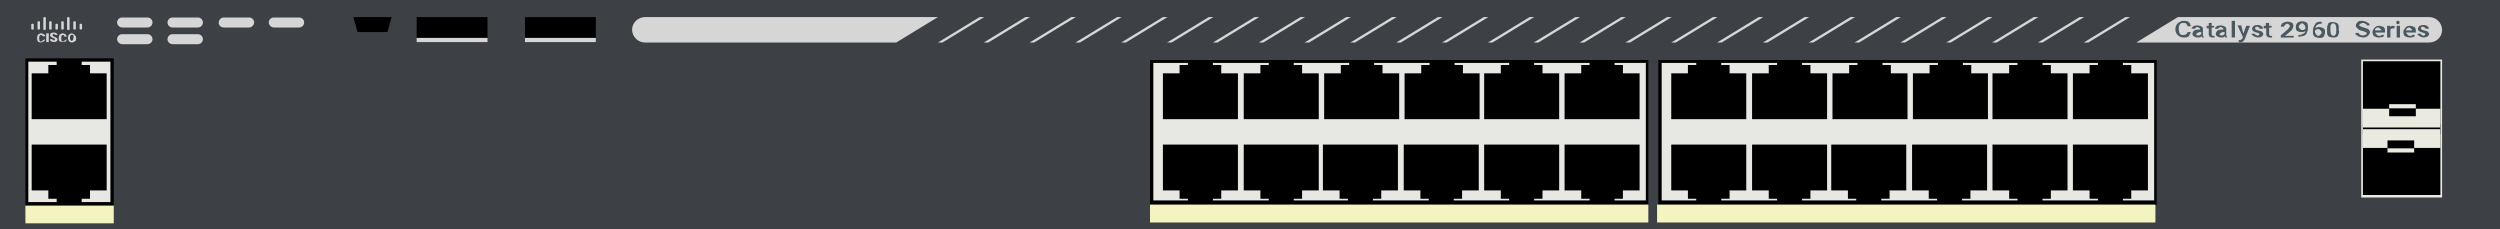
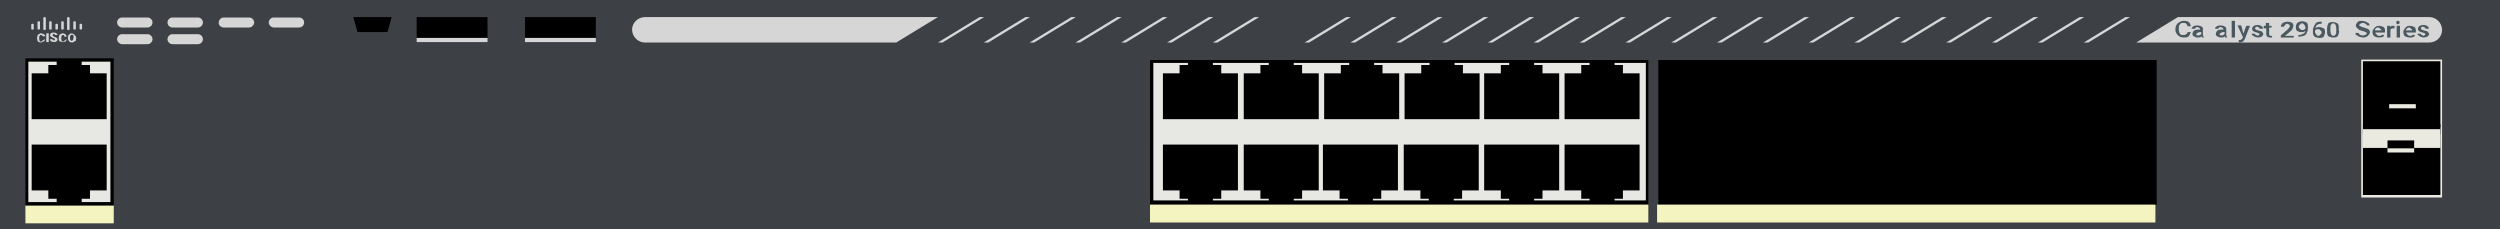
<svg xmlns="http://www.w3.org/2000/svg" version="1.1" id="Cisco_Catalyst_2960X-24TS-LL" x="0px" y="0px" viewBox="0 0 600 55" style="enable-background:new 0 0 600 55;" xml:space="preserve">
  <style type="text/css">
	.st0{fill:#3D4045;}
	.st1{fill:#E7E7E3;}
	.st2{fill:#F3F4C0;}
	.st3{fill:#D6D6D6;}
	.st4{enable-background:new    ;}
	.st5{fill:#EAEAE1;}
	.st6{fill:#4A585F;}
</style>
  <rect class="st0" width="600" height="55" />
  <g>
    <rect x="276" y="14.4" width="119.6" height="34.8" />
    <rect x="276.8" y="15.1" class="st1" width="118.2" height="33" />
    <g>
      <polygon points="293.1,17.6 293.1,15.6 291.1,15.6 291.1,14.4 285.1,14.4 285.1,15.6 283.1,15.6 283.1,17.6 279.1,17.6     279.1,28.6 297.1,28.6 297.1,17.6   " />
      <polygon points="312.5,17.6 312.5,15.6 310.5,15.6 310.5,14.4 304.5,14.4 304.5,15.6 302.5,15.6 302.5,17.6 298.5,17.6     298.5,28.6 316.5,28.6 316.5,17.6   " />
      <polygon points="331.8,17.6 331.8,15.6 329.8,15.6 329.8,14.4 323.8,14.4 323.8,15.6 321.8,15.6 321.8,17.6 317.8,17.6     317.8,28.6 335.8,28.6 335.8,17.6   " />
      <polygon points="351.1,17.6 351.1,15.6 349.1,15.6 349.1,14.4 343.1,14.4 343.1,15.6 341.1,15.6 341.1,17.6 337.1,17.6     337.1,28.6 355.1,28.6 355.1,17.6   " />
      <polygon points="370.2,17.6 370.2,15.6 368.2,15.6 368.2,14.4 362.2,14.4 362.2,15.6 360.2,15.6 360.2,17.6 356.2,17.6     356.2,28.6 374.2,28.6 374.2,17.6   " />
      <polygon points="389.5,17.6 389.5,15.6 387.5,15.6 387.5,14.4 381.5,14.4 381.5,15.6 379.5,15.6 379.5,17.6 375.5,17.6     375.5,28.6 393.5,28.6 393.5,17.6   " />
    </g>
    <g>
      <polygon points="379.5,45.7 379.5,47.7 381.5,47.7 381.5,48.9 387.5,48.9 387.5,47.7 389.5,47.7 389.5,45.7 393.5,45.7     393.5,34.7 375.5,34.7 375.5,45.7   " />
      <polygon points="360.2,45.7 360.2,47.7 362.2,47.7 362.2,48.9 368.2,48.9 368.2,47.7 370.2,47.7 370.2,45.7 374.2,45.7     374.2,34.7 356.2,34.7 356.2,45.7   " />
      <polygon points="340.9,45.7 340.9,47.7 342.9,47.7 342.9,48.9 348.9,48.9 348.9,47.7 350.9,47.7 350.9,45.7 354.9,45.7     354.9,34.7 336.9,34.7 336.9,45.7   " />
      <polygon points="321.5,45.7 321.5,47.7 323.5,47.7 323.5,48.9 329.5,48.9 329.5,47.7 331.5,47.7 331.5,45.7 335.5,45.7     335.5,34.7 317.5,34.7 317.5,45.7   " />
      <polygon points="302.5,45.7 302.5,47.7 304.5,47.7 304.5,48.9 310.5,48.9 310.5,47.7 312.5,47.7 312.5,45.7 316.5,45.7     316.5,34.7 298.5,34.7 298.5,45.7   " />
      <polygon points="283.1,45.7 283.1,47.7 285.1,47.7 285.1,48.9 291.1,48.9 291.1,47.7 293.1,47.7 293.1,45.7 297.1,45.7     297.1,34.7 279.1,34.7 279.1,45.7   " />
    </g>
  </g>
  <g>
    <rect x="398" y="14.4" width="119.6" height="34.8" />
-     <rect x="398.8" y="15.1" class="st1" width="118.2" height="33" />
    <g>
      <polygon points="415.1,17.6 415.1,15.6 413.1,15.6 413.1,14.4 407.1,14.4 407.1,15.6 405.1,15.6 405.1,17.6 401.1,17.6     401.1,28.6 419.1,28.6 419.1,17.6   " />
      <polygon points="434.5,17.6 434.5,15.6 432.5,15.6 432.5,14.4 426.5,14.4 426.5,15.6 424.5,15.6 424.5,17.6 420.5,17.6     420.5,28.6 438.5,28.6 438.5,17.6   " />
      <polygon points="453.8,17.6 453.8,15.6 451.8,15.6 451.8,14.4 445.8,14.4 445.8,15.6 443.8,15.6 443.8,17.6 439.8,17.6     439.8,28.6 457.8,28.6 457.8,17.6   " />
      <polygon points="473.1,17.6 473.1,15.6 471.1,15.6 471.1,14.4 465.1,14.4 465.1,15.6 463.1,15.6 463.1,17.6 459.1,17.6     459.1,28.6 477.1,28.6 477.1,17.6   " />
      <polygon points="492.2,17.6 492.2,15.6 490.2,15.6 490.2,14.4 484.2,14.4 484.2,15.6 482.2,15.6 482.2,17.6 478.2,17.6     478.2,28.6 496.2,28.6 496.2,17.6   " />
      <polygon points="511.5,17.6 511.5,15.6 509.5,15.6 509.5,14.4 503.5,14.4 503.5,15.6 501.5,15.6 501.5,17.6 497.5,17.6     497.5,28.6 515.5,28.6 515.5,17.6   " />
    </g>
    <g>
      <polygon points="501.5,45.7 501.5,47.7 503.5,47.7 503.5,48.9 509.5,48.9 509.5,47.7 511.5,47.7 511.5,45.7 515.5,45.7     515.5,34.7 497.5,34.7 497.5,45.7   " />
      <polygon points="482.2,45.7 482.2,47.7 484.2,47.7 484.2,48.9 490.2,48.9 490.2,47.7 492.2,47.7 492.2,45.7 496.2,45.7     496.2,34.7 478.2,34.7 478.2,45.7   " />
      <polygon points="462.9,45.7 462.9,47.7 464.9,47.7 464.9,48.9 470.9,48.9 470.9,47.7 472.9,47.7 472.9,45.7 476.9,45.7     476.9,34.7 458.9,34.7 458.9,45.7   " />
      <polygon points="443.5,45.7 443.5,47.7 445.5,47.7 445.5,48.9 451.5,48.9 451.5,47.7 453.5,47.7 453.5,45.7 457.5,45.7     457.5,34.7 439.5,34.7 439.5,45.7   " />
      <polygon points="424.5,45.7 424.5,47.7 426.5,47.7 426.5,48.9 432.5,48.9 432.5,47.7 434.5,47.7 434.5,45.7 438.5,45.7     438.5,34.7 420.5,34.7 420.5,45.7   " />
      <polygon points="405.1,45.7 405.1,47.7 407.1,47.7 407.1,48.9 413.1,48.9 413.1,47.7 415.1,47.7 415.1,45.7 419.1,45.7     419.1,34.7 401.1,34.7 401.1,45.7   " />
    </g>
  </g>
  <rect x="276" y="49.1" class="st2" width="119.6" height="4.3" />
  <rect x="397.7" y="49.1" class="st2" width="119.6" height="4.3" />
  <rect x="6.1" y="49.3" class="st2" width="21.2" height="4.3" />
  <g>
    <path class="st3" d="M10.8,7.2h-0.2c-0.1,0-0.2-0.1-0.2-0.2V4.3c0-0.1,0.1-0.2,0.2-0.2h0.2c0.1,0,0.2,0.1,0.2,0.2V7   C10.9,7.1,10.9,7.2,10.8,7.2z" />
    <path class="st3" d="M16.5,7.2h-0.2c-0.1,0-0.2-0.1-0.2-0.2V4.3c0-0.1,0.1-0.2,0.2-0.2h0.2c0.1,0,0.2,0.1,0.2,0.2V7   C16.7,7.1,16.7,7.2,16.5,7.2z" />
    <path class="st3" d="M9.4,7.1H9.2C9.1,7.1,9,7,9,6.9V5.3c0-0.1,0.1-0.2,0.2-0.2h0.2c0.1,0,0.2,0.1,0.2,0.2v1.6   C9.5,7,9.5,7.1,9.4,7.1z" />
    <path class="st3" d="M8,7.1H7.7C7.6,7.1,7.5,7,7.5,6.9v-1c0-0.1,0.1-0.2,0.2-0.2h0.2c0.1,0,0.2,0.1,0.2,0.2v1C8.1,7,8,7.1,8,7.1z" />
    <path class="st3" d="M15.1,7.1h-0.2c-0.1,0-0.2-0.1-0.2-0.2V5.3c0-0.1,0.1-0.2,0.2-0.2h0.2c0.1,0,0.2,0.1,0.2,0.2v1.6   C15.3,7,15.2,7.1,15.1,7.1z" />
    <path class="st3" d="M12.3,7.1H12c-0.1,0-0.2-0.1-0.2-0.2V5.3c0-0.1,0.1-0.2,0.2-0.2h0.2c0.1,0,0.2,0.1,0.2,0.2v1.6   C12.4,7,12.4,7.1,12.3,7.1z" />
    <path class="st3" d="M13.7,7.1h-0.2c-0.1,0-0.2-0.1-0.2-0.2v-1c0-0.1,0.1-0.2,0.2-0.2h0.2c0.1,0,0.2,0.1,0.2,0.2v1   C13.8,7,13.8,7.1,13.7,7.1z" />
    <path class="st3" d="M18,7.1h-0.2c-0.1,0-0.2-0.1-0.2-0.2V5.3c0-0.1,0.1-0.2,0.2-0.2H18c0.1,0,0.2,0.1,0.2,0.2v1.6   C18.2,7,18.1,7.1,18,7.1z" />
    <path class="st3" d="M19.5,7.1h-0.2c-0.1,0-0.2-0.1-0.2-0.2v-1c0-0.1,0.1-0.2,0.2-0.2h0.2c0.1,0,0.2,0.1,0.2,0.2v1   C19.6,7,19.5,7.1,19.5,7.1z" />
    <g class="st4">
      <path class="st3" d="M10.8,9.4c0,0.2-0.1,0.2-0.1,0.4c-0.1,0.1-0.2,0.2-0.4,0.2c-0.1,0.1-0.3,0.2-0.4,0.2c-0.3,0-0.6-0.1-0.8-0.2    C9,9.8,8.9,9.5,8.9,9.2V9.1C8.9,8.9,9,8.7,9,8.5c0.1-0.2,0.2-0.2,0.3-0.3C9.5,8.1,9.6,8,9.8,8s0.5,0.1,0.7,0.2    c0.2,0.1,0.3,0.3,0.4,0.5h-0.7c0-0.2,0-0.2-0.1-0.2c0-0.1-0.2-0.1-0.3-0.1c-0.2,0-0.2,0.1-0.3,0.2c0,0.1-0.1,0.2-0.1,0.5v0.2    c0,0.2,0.1,0.4,0.1,0.5C9.6,9.9,9.7,10,9.8,10c0.2,0,0.2-0.1,0.3-0.1c0.1-0.1,0.1-0.2,0.1-0.2L10.8,9.4L10.8,9.4z" />
      <path class="st3" d="M11.7,10.1h-0.6V8h0.6V10.1z" />
      <path class="st3" d="M13.2,9.5c0-0.1-0.1-0.2-0.1-0.2c-0.1-0.1-0.2-0.1-0.3-0.2c-0.1,0-0.2,0-0.3-0.1C12.2,8.8,12,8.7,12,8.4    c0-0.1,0.1-0.2,0.1-0.3c0.1-0.1,0.2-0.2,0.3-0.2c0.2-0.1,0.3-0.1,0.5-0.1s0.3,0.1,0.5,0.1c0.1,0.1,0.2,0.2,0.3,0.2    c0.1,0.1,0.1,0.2,0.1,0.3h-0.6c0-0.1-0.1-0.2-0.1-0.2c-0.1-0.1-0.2-0.1-0.2-0.1c-0.1,0.1-0.1,0.1-0.2,0.1c0,0.1-0.1,0.2-0.1,0.2    c0,0.1,0.1,0.1,0.1,0.2s0.2,0.1,0.3,0.2c0.2,0.1,0.3,0.1,0.4,0.2c0.3,0.1,0.4,0.3,0.4,0.5s-0.1,0.3-0.2,0.4    c-0.2,0.1-0.3,0.2-0.6,0.2c-0.2,0-0.3-0.1-0.5-0.1s-0.3-0.2-0.4-0.2C12,9.6,12,9.5,12,9.4h0.6c0,0.1,0.1,0.2,0.1,0.2    c0.1,0.1,0.2,0.1,0.3,0.1S13.2,9.6,13.2,9.5C13.2,9.7,13.2,9.6,13.2,9.5z" />
      <path class="st3" d="M16,9.4c0,0.2-0.1,0.2-0.1,0.4c-0.1,0.1-0.2,0.2-0.3,0.2c-0.2,0.1-0.3,0.1-0.5,0.1c-0.3,0-0.6-0.1-0.8-0.2    c-0.2-0.2-0.2-0.5-0.2-0.8l0,0c0-0.2,0.1-0.4,0.1-0.6c0.1-0.2,0.2-0.2,0.3-0.3C14.7,8.1,14.8,8,15,8s0.5,0.1,0.7,0.2    c0.2,0.2,0.2,0.3,0.3,0.6h-0.6c0.1-0.3,0-0.3,0-0.3c-0.1-0.1-0.2-0.1-0.3-0.1c-0.2,0-0.2,0.1-0.3,0.2s-0.1,0.2-0.1,0.5v0.2    c0,0.2,0.1,0.4,0.1,0.5C14.9,9.9,15,10,15.1,10s0.2-0.1,0.3-0.1c0.1-0.1,0.1-0.2,0.1-0.2L16,9.4L16,9.4z" />
      <path class="st3" d="M18.3,9.1c0,0.2-0.1,0.4-0.1,0.6s-0.3,0.2-0.4,0.3c-0.2,0.1-0.3,0.2-0.5,0.2s-0.3-0.1-0.5-0.1    c-0.2-0.1-0.2-0.2-0.3-0.3c-0.1-0.2-0.1-0.3-0.2-0.5V9.1c0-0.2,0.1-0.4,0.1-0.6c0.1-0.2,0.2-0.2,0.3-0.3C16.9,8.1,17,8,17.2,8    s0.3,0.1,0.5,0.2c0.2,0.1,0.2,0.2,0.3,0.3C18.2,8.7,18.2,8.8,18.3,9.1L18.3,9.1L18.3,9.1L18.3,9.1z M17.7,9c0-0.2-0.1-0.3-0.1-0.5    c-0.1-0.1-0.2-0.2-0.3-0.2c-0.3,0.1-0.5,0.2-0.5,0.6v0.2c0,0.2,0,0.4,0.1,0.5s0.2,0.2,0.3,0.2s0.2-0.1,0.3-0.2    c0.1-0.1,0.1-0.2,0.1-0.5L17.7,9L17.7,9z" />
    </g>
  </g>
  <g>
    <rect x="6.5" y="14.4" class="st1" width="20.5" height="34.5" />
    <path d="M27.3,49.3H6.1V14h21.2C27.3,14,27.3,49.3,27.3,49.3z M6.8,48.5h19.7V14.8H6.8V48.5z" />
  </g>
  <polygon points="21.6,17.6 21.6,15.6 19.6,15.6 19.6,14.4 13.6,14.4 13.6,15.6 11.6,15.6 11.6,17.6 7.6,17.6 7.6,28.6 25.6,28.6   25.6,17.6 " />
  <polygon points="11.6,45.7 11.6,47.7 13.6,47.7 13.6,48.9 19.6,48.9 19.6,47.7 21.6,47.7 21.6,45.7 25.6,45.7 25.6,34.7 7.6,34.7   7.6,45.7 " />
  <g>
    <rect x="566.7" y="14.3" class="st5" width="19.4" height="33.1" />
    <rect x="567.1" y="14.7" width="18.6" height="15.9" />
    <rect x="573.4" y="25" class="st5" width="6.4" height="1.2" />
    <rect x="567.1" y="29.8" width="18.6" height="2.4" />
-     <rect x="567.1" y="26.1" class="st5" width="18.6" height="4.5" />
    <rect x="573.4" y="26" width="6.4" height="1.9" />
    <rect x="567.1" y="30.9" width="18.6" height="15.9" />
    <rect x="573" y="35.4" class="st5" width="6.4" height="1.2" />
    <rect x="567.1" y="31" class="st5" width="18.6" height="4.5" />
    <rect x="573" y="33.7" width="6.4" height="1.9" />
  </g>
  <path class="st3" d="M583,10.2h-70.3l10-6.1H583c1.7,0,3.1,1.4,3.1,3.1l0,0C586.1,8.9,584.7,10.2,583,10.2z" />
  <path class="st3" d="M154.8,4.1h70.3l-10,6.1h-60.3c-1.7,0-3.1-1.4-3.1-3.1l0,0C151.7,5.5,153.1,4.1,154.8,4.1z" />
  <g>
    <path class="st6" d="M525.8,7.7c-0.1,0.3-0.3,0.7-0.5,1C525,9,524.5,9,524,9c-0.3,0-0.7-0.1-1-0.3s-0.4-0.3-0.6-0.6   c-0.2-0.3-0.3-0.5-0.3-1V6.9c0-0.3,0.1-0.7,0.3-1s0.3-0.4,0.7-0.6c0.3-0.2,0.6-0.3,1-0.3c0.5,0,1,0.1,1.2,0.3   c0.3,0.3,0.4,0.5,0.5,1H525c0-0.3-0.2-0.4-0.3-0.6c-0.2-0.2-0.3-0.2-0.7-0.2s-0.6,0.1-0.8,0.3c-0.2,0.3-0.3,0.5-0.3,1v0.3   c0,0.3,0.1,0.7,0.3,1c0.2,0.3,0.4,0.3,0.8,0.3s0.5-0.1,0.7-0.2s0.3-0.3,0.3-0.5L525.8,7.7L525.8,7.7z" />
    <path class="st6" d="M528.5,9c0-0.1-0.1-0.2-0.1-0.3c-0.3,0.3-0.5,0.3-1,0.3c-0.3,0-0.6-0.1-0.9-0.3c-0.3-0.2-0.3-0.3-0.3-0.6   s0.2-0.5,0.3-0.7c0.3-0.2,0.6-0.3,1.1-0.3h0.4V7c0-0.2-0.1-0.3-0.2-0.3c-0.1-0.1-0.3-0.2-0.4-0.2s-0.3,0-0.4,0.1s-0.2,0.2-0.2,0.3   H526c0-0.2,0.1-0.3,0.2-0.4c0.2-0.2,0.3-0.3,0.5-0.3c0.3-0.1,0.4-0.1,0.7-0.1s0.7,0.1,1,0.3c0.3,0.2,0.3,0.3,0.3,0.7v1.2   c0,0.3,0.1,0.4,0.2,0.6V9C529.2,9,528.5,9,528.5,9z M527.6,8.5c0.2,0,0.3,0,0.4-0.1c0.2-0.1,0.3-0.2,0.3-0.3V7.7H528   c-0.3,0-0.4,0.1-0.6,0.2s-0.3,0.3-0.3,0.3c0,0.2,0.1,0.3,0.2,0.3C527.2,8.4,527.4,8.5,527.6,8.5z" />
-     <path class="st6" d="M530.8,5.5v0.7h0.6v0.4h-0.6v1.6c0,0.1,0,0.2,0.1,0.3s0.2,0.1,0.3,0.1s0.2,0,0.3,0V9c-0.2,0-0.3,0-0.5,0   c-0.6,0-0.9-0.3-0.9-0.8V6.8h-0.5V6.2h0.5V5.5H530.8z" />
    <path class="st6" d="M534.1,9c0-0.1-0.1-0.2-0.1-0.3C533.7,9,533.5,9,533,9c-0.3,0-0.6-0.1-0.9-0.3c-0.3-0.2-0.3-0.3-0.3-0.6   s0.2-0.5,0.3-0.7c0.3-0.2,0.6-0.3,1.1-0.3h0.4V7c0-0.2-0.1-0.3-0.2-0.3c-0.1-0.1-0.3-0.2-0.4-0.2s-0.3,0-0.4,0.1   c-0.1,0.1-0.2,0.2-0.2,0.3h-0.8c0-0.2,0.1-0.3,0.2-0.4c0.2-0.2,0.3-0.3,0.5-0.3c0.3-0.1,0.4-0.1,0.7-0.1s0.7,0.1,1,0.3   c0.3,0.2,0.3,0.3,0.3,0.7v1.2c0,0.3,0.1,0.4,0.2,0.6V9C534.8,9,534.1,9,534.1,9z M533.2,8.5c0.2,0,0.3,0,0.4-0.1   c0.2-0.1,0.3-0.2,0.3-0.3V7.7h-0.3c-0.3,0-0.4,0.1-0.6,0.2s-0.3,0.3-0.3,0.3c0,0.2,0.1,0.3,0.2,0.3C532.9,8.4,533.1,8.5,533.2,8.5z   " />
    <path class="st6" d="M536.4,9h-0.8V5h0.8V9z" />
    <path class="st6" d="M538.4,8.1l0.7-1.9h0.9l-1.3,3.3c-0.3,0.4-0.5,0.7-1.1,0.7c-0.1,0-0.3,0-0.3-0.1V9.6h0.2c0.2,0,0.3,0,0.4-0.1   c0.1-0.1,0.2-0.2,0.3-0.3l0.1-0.3L537,6.1h0.9L538.4,8.1z" />
    <path class="st6" d="M542.3,8.3c0-0.1-0.1-0.3-0.2-0.3c-0.1-0.1-0.3-0.1-0.5-0.2c-0.3-0.1-0.4-0.1-0.6-0.2   c-0.3-0.2-0.5-0.3-0.5-0.7c0-0.3,0.2-0.4,0.3-0.6c0.3-0.2,0.5-0.3,1-0.3c0.4,0,0.8,0.1,1,0.3c0.3,0.2,0.3,0.3,0.3,0.6h-0.8   c0-0.2-0.1-0.3-0.2-0.3c-0.1-0.1-0.3-0.2-0.4-0.2s-0.3,0-0.3,0.1c-0.1,0.1-0.2,0.2-0.2,0.3s0.1,0.2,0.2,0.3   c0.1,0.1,0.3,0.1,0.6,0.2s0.5,0.2,0.7,0.2c0.2,0.1,0.3,0.2,0.3,0.3c0.1,0.1,0.2,0.3,0.2,0.3c0,0.3-0.2,0.4-0.3,0.6   c-0.3,0.2-0.6,0.3-1,0.3c-0.3,0-0.5-0.1-0.8-0.2c-0.3-0.1-0.3-0.3-0.5-0.3c-0.2-0.1-0.2-0.3-0.2-0.4h0.8c0,0.2,0.1,0.3,0.3,0.3   c0.2,0.1,0.3,0.2,0.4,0.2C542,8.4,542.2,8.4,542.3,8.3C542.3,8.4,542.3,8.3,542.3,8.3z" />
    <path class="st6" d="M544.6,5.5v0.7h0.6v0.4h-0.6v1.6c0,0.1,0,0.2,0.1,0.3s0.2,0.1,0.3,0.1s0.2,0,0.3,0V9c-0.1,0-0.3,0-0.5,0   c-0.6,0-0.9-0.3-0.9-0.8V6.8h-0.6V6.2h0.5V5.5H544.6z" />
    <path class="st6" d="M550.5,9h-3.1V8.5l1.6-1.4c0.3-0.3,0.3-0.3,0.4-0.5s0.2-0.3,0.2-0.3s-0.1-0.3-0.2-0.4   c-0.2-0.1-0.3-0.2-0.4-0.2c-0.3,0-0.4,0.1-0.5,0.2c-0.2,0.2-0.3,0.3-0.3,0.5h-0.8c0-0.3,0.1-0.4,0.2-0.6c0.1-0.2,0.3-0.3,0.5-0.4   c0.3-0.1,0.5-0.2,0.9-0.2s0.8,0.1,1.1,0.3c0.3,0.2,0.3,0.4,0.3,0.8c0,0.2-0.1,0.3-0.2,0.6c-0.1,0.3-0.3,0.4-0.6,0.7l-1.2,1h2.1V9z" />
    <path class="st6" d="M553.3,7.4c-0.3,0.3-0.5,0.3-1,0.3c-0.4,0-0.7-0.1-1-0.3s-0.3-0.5-0.3-1c0-0.3,0.1-0.4,0.2-0.7   c0.2-0.3,0.3-0.3,0.5-0.4c0.3-0.1,0.4-0.2,0.8-0.2c0.4,0,0.9,0.2,1.1,0.3c0.3,0.3,0.3,0.7,0.3,1.1v0.2c0,0.7-0.2,1.1-0.5,1.6   c-0.3,0.3-1,0.5-1.7,0.5h-0.1V8.4h0.1c0.4,0,0.8-0.1,1-0.3C553.2,8,553.2,7.7,553.3,7.4z M552.6,7.2c0.2,0,0.3,0,0.4-0.1   c0.2-0.1,0.3-0.2,0.3-0.3V6.6c0-0.3-0.1-0.4-0.3-0.7c-0.2-0.2-0.3-0.3-0.5-0.3c-0.3,0-0.3,0.1-0.5,0.3c-0.2,0.2-0.3,0.3-0.3,0.5   s0.1,0.4,0.3,0.5C552.1,7.1,552.3,7.2,552.6,7.2z" />
    <path class="st6" d="M557.2,5.2v0.5h-0.1c-0.4,0-0.8,0.1-1,0.3c-0.3,0.2-0.3,0.4-0.4,0.8c0.3-0.3,0.5-0.3,1-0.3   c0.3,0,0.7,0.2,1,0.3c0.3,0.3,0.3,0.5,0.3,1c0,0.3-0.2,0.7-0.3,1c-0.3,0.3-0.6,0.3-1.1,0.3c-0.4,0-0.9-0.2-1.1-0.3   c-0.3-0.3-0.4-0.6-0.4-1.1V7.3c0-0.7,0.3-1.1,0.6-1.6C555.9,5.3,556.4,5.2,557.2,5.2L557.2,5.2z M556.3,7c-0.2,0-0.3,0-0.4,0.1   c-0.2,0.1-0.3,0.2-0.3,0.3v0.2c0,0.3,0.1,0.4,0.3,0.7c0.2,0.2,0.3,0.3,0.5,0.3s0.3-0.1,0.5-0.3s0.3-0.3,0.3-0.5   c0-0.3-0.1-0.3-0.3-0.5C556.7,7,556.6,7,556.3,7z" />
    <path class="st6" d="M561.4,7.4c0,0.5-0.2,1-0.3,1.2C560.8,9,560.5,9,559.9,9c-0.4,0-0.9-0.2-1.1-0.3c-0.3-0.3-0.3-0.7-0.3-1.1V6.8   c0-0.5,0.2-1,0.3-1.2c0.3-0.3,0.6-0.3,1.1-0.3c0.4,0,0.9,0.2,1.1,0.3c0.3,0.3,0.3,0.7,0.3,1.1v0.7H561.4z M560.7,6.7   c0-0.3-0.1-0.6-0.2-0.8c-0.2-0.2-0.3-0.3-0.5-0.3c-0.3,0-0.4,0.1-0.5,0.3c-0.2,0.2-0.2,0.3-0.2,0.7v0.9c0,0.3,0.1,0.6,0.2,0.8   c0.2,0.2,0.3,0.3,0.5,0.3c0.3,0,0.4-0.1,0.5-0.3c0.2-0.2,0.2-0.3,0.2-0.8V6.7z" />
    <path class="st6" d="M568,8c0-0.2-0.1-0.3-0.3-0.3c-0.2-0.1-0.3-0.2-0.8-0.3S566.2,7.2,566,7c-0.3-0.3-0.6-0.4-0.6-0.9   c0-0.3,0.2-0.5,0.4-0.8c0.3-0.3,0.7-0.3,1.1-0.3c0.3,0,0.6,0.1,0.9,0.2s0.4,0.3,0.6,0.3c0.2,0.2,0.3,0.3,0.3,0.6H568   c0-0.3-0.1-0.3-0.3-0.4s-0.3-0.2-0.6-0.2s-0.4,0.1-0.6,0.2S566.2,6,566.2,6s0.1,0.3,0.3,0.3c0.2,0.1,0.3,0.2,0.8,0.3   c0.3,0.1,0.6,0.2,0.9,0.3c0.3,0.1,0.3,0.3,0.4,0.3c0.1,0.2,0.2,0.3,0.2,0.5c0,0.3-0.2,0.5-0.4,0.8C568,8.9,567.6,9,567.2,9   c-0.3,0-0.6-0.1-1-0.2c-0.3-0.1-0.4-0.3-0.6-0.3c-0.2-0.2-0.3-0.3-0.3-0.6h0.8c0,0.3,0.1,0.3,0.3,0.4c0.2,0.2,0.3,0.2,0.8,0.2   c0.3,0,0.4-0.1,0.6-0.2C567.9,8.3,568,8.2,568,8z" />
    <path class="st6" d="M570.9,9c-0.4,0-0.9-0.2-1.1-0.3c-0.3-0.3-0.4-0.6-0.4-1l0,0c0-0.3,0.1-0.5,0.3-0.8s0.3-0.3,0.5-0.5   c0.3-0.2,0.4-0.2,0.8-0.2c0.4,0,0.9,0.2,1.1,0.3c0.3,0.3,0.3,0.6,0.3,1v0.3h-2.3c0,0.3,0.2,0.3,0.3,0.5c0.2,0.2,0.3,0.3,0.6,0.3   s0.6-0.1,0.9-0.3l0.3,0.3c-0.2,0.2-0.3,0.3-0.5,0.3C571.4,9,571.1,9,570.9,9z M570.7,6.6c-0.3,0-0.3,0.1-0.5,0.2   C570,7,570,7.1,570,7.3h1.5l0,0c0-0.3-0.1-0.3-0.3-0.4C571.1,6.7,571,6.6,570.7,6.6z" />
    <path class="st6" d="M574.7,6.8c-0.1,0-0.3,0-0.3,0c-0.3,0-0.6,0.1-0.7,0.3V9h-0.8V6.2h0.7v0.3c0.2-0.3,0.4-0.3,0.8-0.3   c0.1,0,0.3,0,0.3,0V6.8z" />
    <path class="st6" d="M575.1,5.4c0-0.1,0-0.2,0.1-0.3c0.1-0.1,0.2-0.1,0.3-0.1s0.3,0,0.3,0.1c0.1,0.1,0.1,0.2,0.1,0.3   c0,0.1,0,0.2-0.1,0.3c-0.1,0.1-0.2,0.1-0.3,0.1s-0.3,0-0.3-0.1C575.2,5.6,575.1,5.5,575.1,5.4z M576,9h-0.8V6.2h0.8V9z" />
    <path class="st6" d="M578.3,9c-0.4,0-0.9-0.2-1.1-0.3s-0.4-0.6-0.4-1l0,0c0-0.3,0.1-0.5,0.3-0.8s0.3-0.3,0.5-0.5s0.4-0.2,0.8-0.2   c0.4,0,0.9,0.2,1.1,0.3c0.3,0.3,0.3,0.6,0.3,1v0.3h-2.3c0,0.3,0.2,0.3,0.3,0.5c0.2,0.2,0.3,0.3,0.6,0.3s0.6-0.1,0.9-0.3l0.3,0.3   c-0.2,0.2-0.3,0.3-0.5,0.3C578.8,9,578.6,9,578.3,9z M578.2,6.6c-0.3,0-0.3,0.1-0.5,0.2c-0.2,0.2-0.3,0.3-0.3,0.5h1.5l0,0   c0-0.3-0.1-0.3-0.3-0.4C578.6,6.7,578.3,6.6,578.2,6.6z" />
    <path class="st6" d="M582.1,8.3c0-0.1-0.1-0.3-0.2-0.3c-0.1-0.1-0.3-0.1-0.5-0.2c-0.3-0.1-0.4-0.1-0.6-0.2   c-0.3-0.2-0.5-0.3-0.5-0.7c0-0.3,0.2-0.4,0.3-0.6c0.3-0.2,0.5-0.3,1-0.3s0.8,0.1,1,0.3c0.3,0.2,0.3,0.3,0.3,0.6h-0.8   c0-0.2-0.1-0.3-0.2-0.3c-0.1-0.1-0.3-0.2-0.4-0.2s-0.3,0-0.3,0.1c-0.1,0.1-0.2,0.2-0.2,0.3s0.1,0.2,0.2,0.3   c0.1,0.1,0.3,0.1,0.6,0.2s0.5,0.2,0.7,0.2c0.2,0.1,0.3,0.2,0.3,0.3c0.1,0.1,0.2,0.3,0.2,0.3c0,0.3-0.2,0.4-0.3,0.6   c-0.3,0.2-0.7,0.3-1,0.3s-0.5-0.1-0.8-0.2c-0.3-0.1-0.3-0.3-0.5-0.3c-0.2-0.2-0.2-0.3-0.2-0.4h0.8c0,0.2,0.1,0.3,0.3,0.3   c0.2,0.1,0.3,0.2,0.4,0.2C582,8.4,582,8.4,582.1,8.3C582,8.4,582.1,8.3,582.1,8.3z" />
  </g>
  <polygon class="st3" points="225.1,10.2 235.1,4.1 236.2,4.1 226.2,10.2 " />
  <polygon class="st3" points="236.1,10.2 246.1,4.1 247.2,4.1 237.2,10.2 " />
  <polygon class="st3" points="247.1,10.2 257.1,4.1 258.2,4.1 248.2,10.2 " />
  <polygon class="st3" points="258.1,10.2 268.1,4.1 269.2,4.1 259.2,10.2 " />
  <polygon class="st3" points="269.1,10.2 279.1,4.1 280.2,4.1 270.2,10.2 " />
  <polygon class="st3" points="280.1,10.2 290.1,4.1 291.2,4.1 281.2,10.2 " />
  <polygon class="st3" points="291.1,10.2 301.1,4.1 302.2,4.1 292.2,10.2 " />
-   <polygon class="st3" points="302.1,10.2 312.1,4.1 313.2,4.1 303.2,10.2 " />
  <polygon class="st3" points="313.1,10.2 323.1,4.1 324.2,4.1 314.2,10.2 " />
  <polygon class="st3" points="324.1,10.2 334.1,4.1 335.2,4.1 325.2,10.2 " />
  <polygon class="st3" points="335.1,10.2 345.1,4.1 346.2,4.1 336.2,10.2 " />
  <polygon class="st3" points="346.1,10.2 356.1,4.1 357.2,4.1 347.2,10.2 " />
  <polygon class="st3" points="357.1,10.2 367.1,4.1 368.2,4.1 358.2,10.2 " />
  <polygon class="st3" points="368.1,10.2 378.1,4.1 379.2,4.1 369.2,10.2 " />
  <polygon class="st3" points="390.1,10.2 400.1,4.1 401.2,4.1 391.2,10.2 " />
  <polygon class="st3" points="401.1,10.2 411.1,4.1 412.2,4.1 402.2,10.2 " />
  <polygon class="st3" points="412.1,10.2 422.1,4.1 423.2,4.1 413.2,10.2 " />
  <polygon class="st3" points="423.1,10.2 433.1,4.1 434.2,4.1 424.2,10.2 " />
  <polygon class="st3" points="434.1,10.2 444.1,4.1 445.2,4.1 435.2,10.2 " />
  <polygon class="st3" points="445.1,10.2 455.1,4.1 456.2,4.1 446.2,10.2 " />
  <polygon class="st3" points="456.1,10.2 466.1,4.1 467.2,4.1 457.2,10.2 " />
  <polygon class="st3" points="467.1,10.2 477.1,4.1 478.2,4.1 468.2,10.2 " />
  <polygon class="st3" points="478.1,10.2 488.1,4.1 489.2,4.1 479.2,10.2 " />
  <polygon class="st3" points="489.1,10.2 499.1,4.1 500.2,4.1 490.2,10.2 " />
  <polygon class="st3" points="500.1,10.2 510.1,4.1 511.2,4.1 501.2,10.2 " />
  <polygon class="st3" points="379.1,10.2 389.1,4.1 390.2,4.1 380.2,10.2 " />
  <rect x="126" y="4.1" width="17" height="5" />
  <rect x="126" y="9.1" class="st3" width="17" height="1" />
  <rect x="100" y="4.1" width="17" height="5" />
  <polygon points="85.8,7.7 93,7.7 94,4.1 84.8,4.1 " />
  <rect x="100" y="9.1" class="st3" width="17" height="1" />
  <path class="st3" d="M65.7,6.6h6.1C72.5,6.6,73,6,73,5.4l0,0c0-0.7-0.6-1.2-1.2-1.2h-6.1c-0.7,0-1.2,0.6-1.2,1.2l0,0  C64.5,6,65.1,6.6,65.7,6.6z" />
  <path class="st3" d="M53.7,6.6h6.1C60.4,6.6,61,6,61,5.4l0,0c0-0.7-0.6-1.2-1.2-1.2h-6.1c-0.7,0-1.2,0.6-1.2,1.2l0,0  C52.4,6,53,6.6,53.7,6.6z" />
  <path class="st3" d="M41.4,6.6h6.1c0.7,0,1.2-0.6,1.2-1.2l0,0c0-0.7-0.6-1.2-1.2-1.2h-6.1c-0.7,0-1.2,0.6-1.2,1.2l0,0  C40.2,6,40.7,6.6,41.4,6.6z" />
  <path class="st3" d="M29.3,6.6h6.1c0.7,0,1.2-0.6,1.2-1.2l0,0c0-0.7-0.6-1.2-1.2-1.2h-6.1c-0.7,0-1.2,0.6-1.2,1.2l0,0  C28.1,6,28.7,6.6,29.3,6.6z" />
  <path class="st3" d="M41.4,10.6h6.1c0.7,0,1.2-0.6,1.2-1.2l0,0c0-0.7-0.6-1.2-1.2-1.2h-6.1c-0.7,0-1.2,0.6-1.2,1.2l0,0  C40.2,10,40.7,10.6,41.4,10.6z" />
-   <path class="st3" d="M29.3,10.6h6.1c0.7,0,1.2-0.6,1.2-1.2l0,0c0-0.7-0.6-1.2-1.2-1.2h-6.1c-0.7,0-1.2,0.6-1.2,1.2l0,0  C28.1,10,28.7,10.6,29.3,10.6z" />
+   <path class="st3" d="M29.3,10.6h6.1c0.7,0,1.2-0.6,1.2-1.2l0,0c0-0.7-0.6-1.2-1.2-1.2h-6.1c-0.7,0-1.2,0.6-1.2,1.2C28.1,10,28.7,10.6,29.3,10.6z" />
</svg>